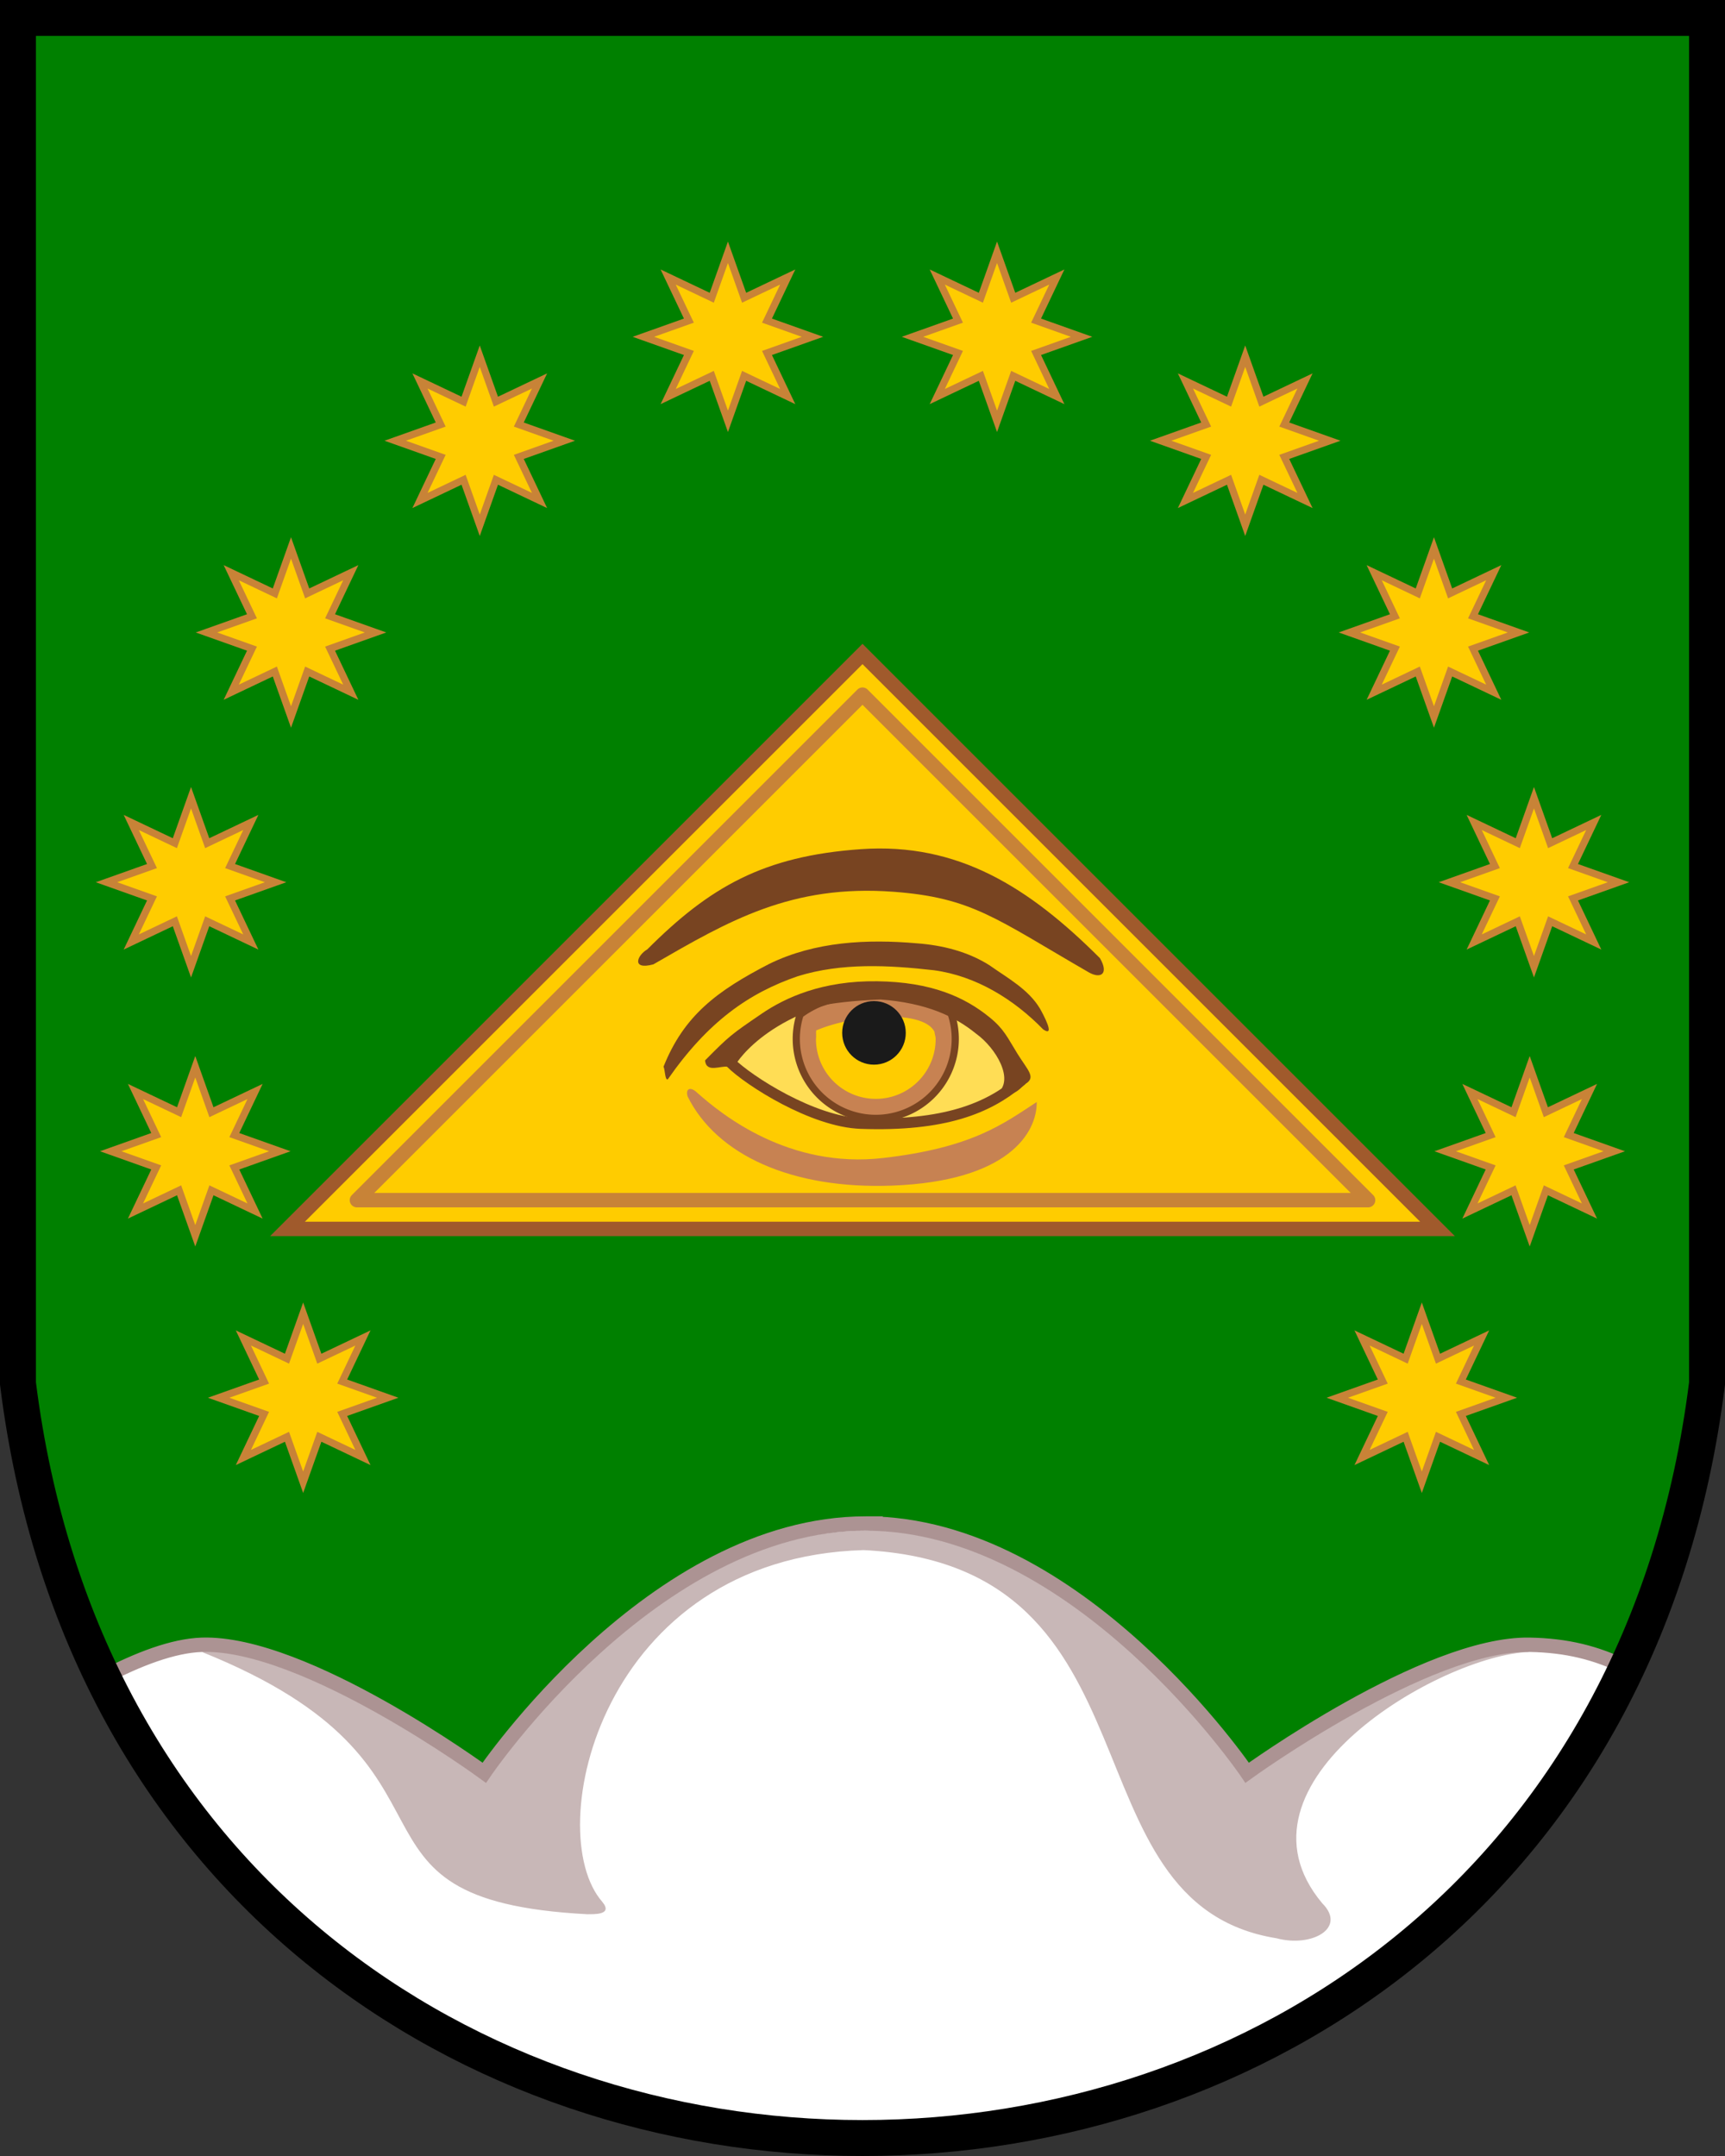
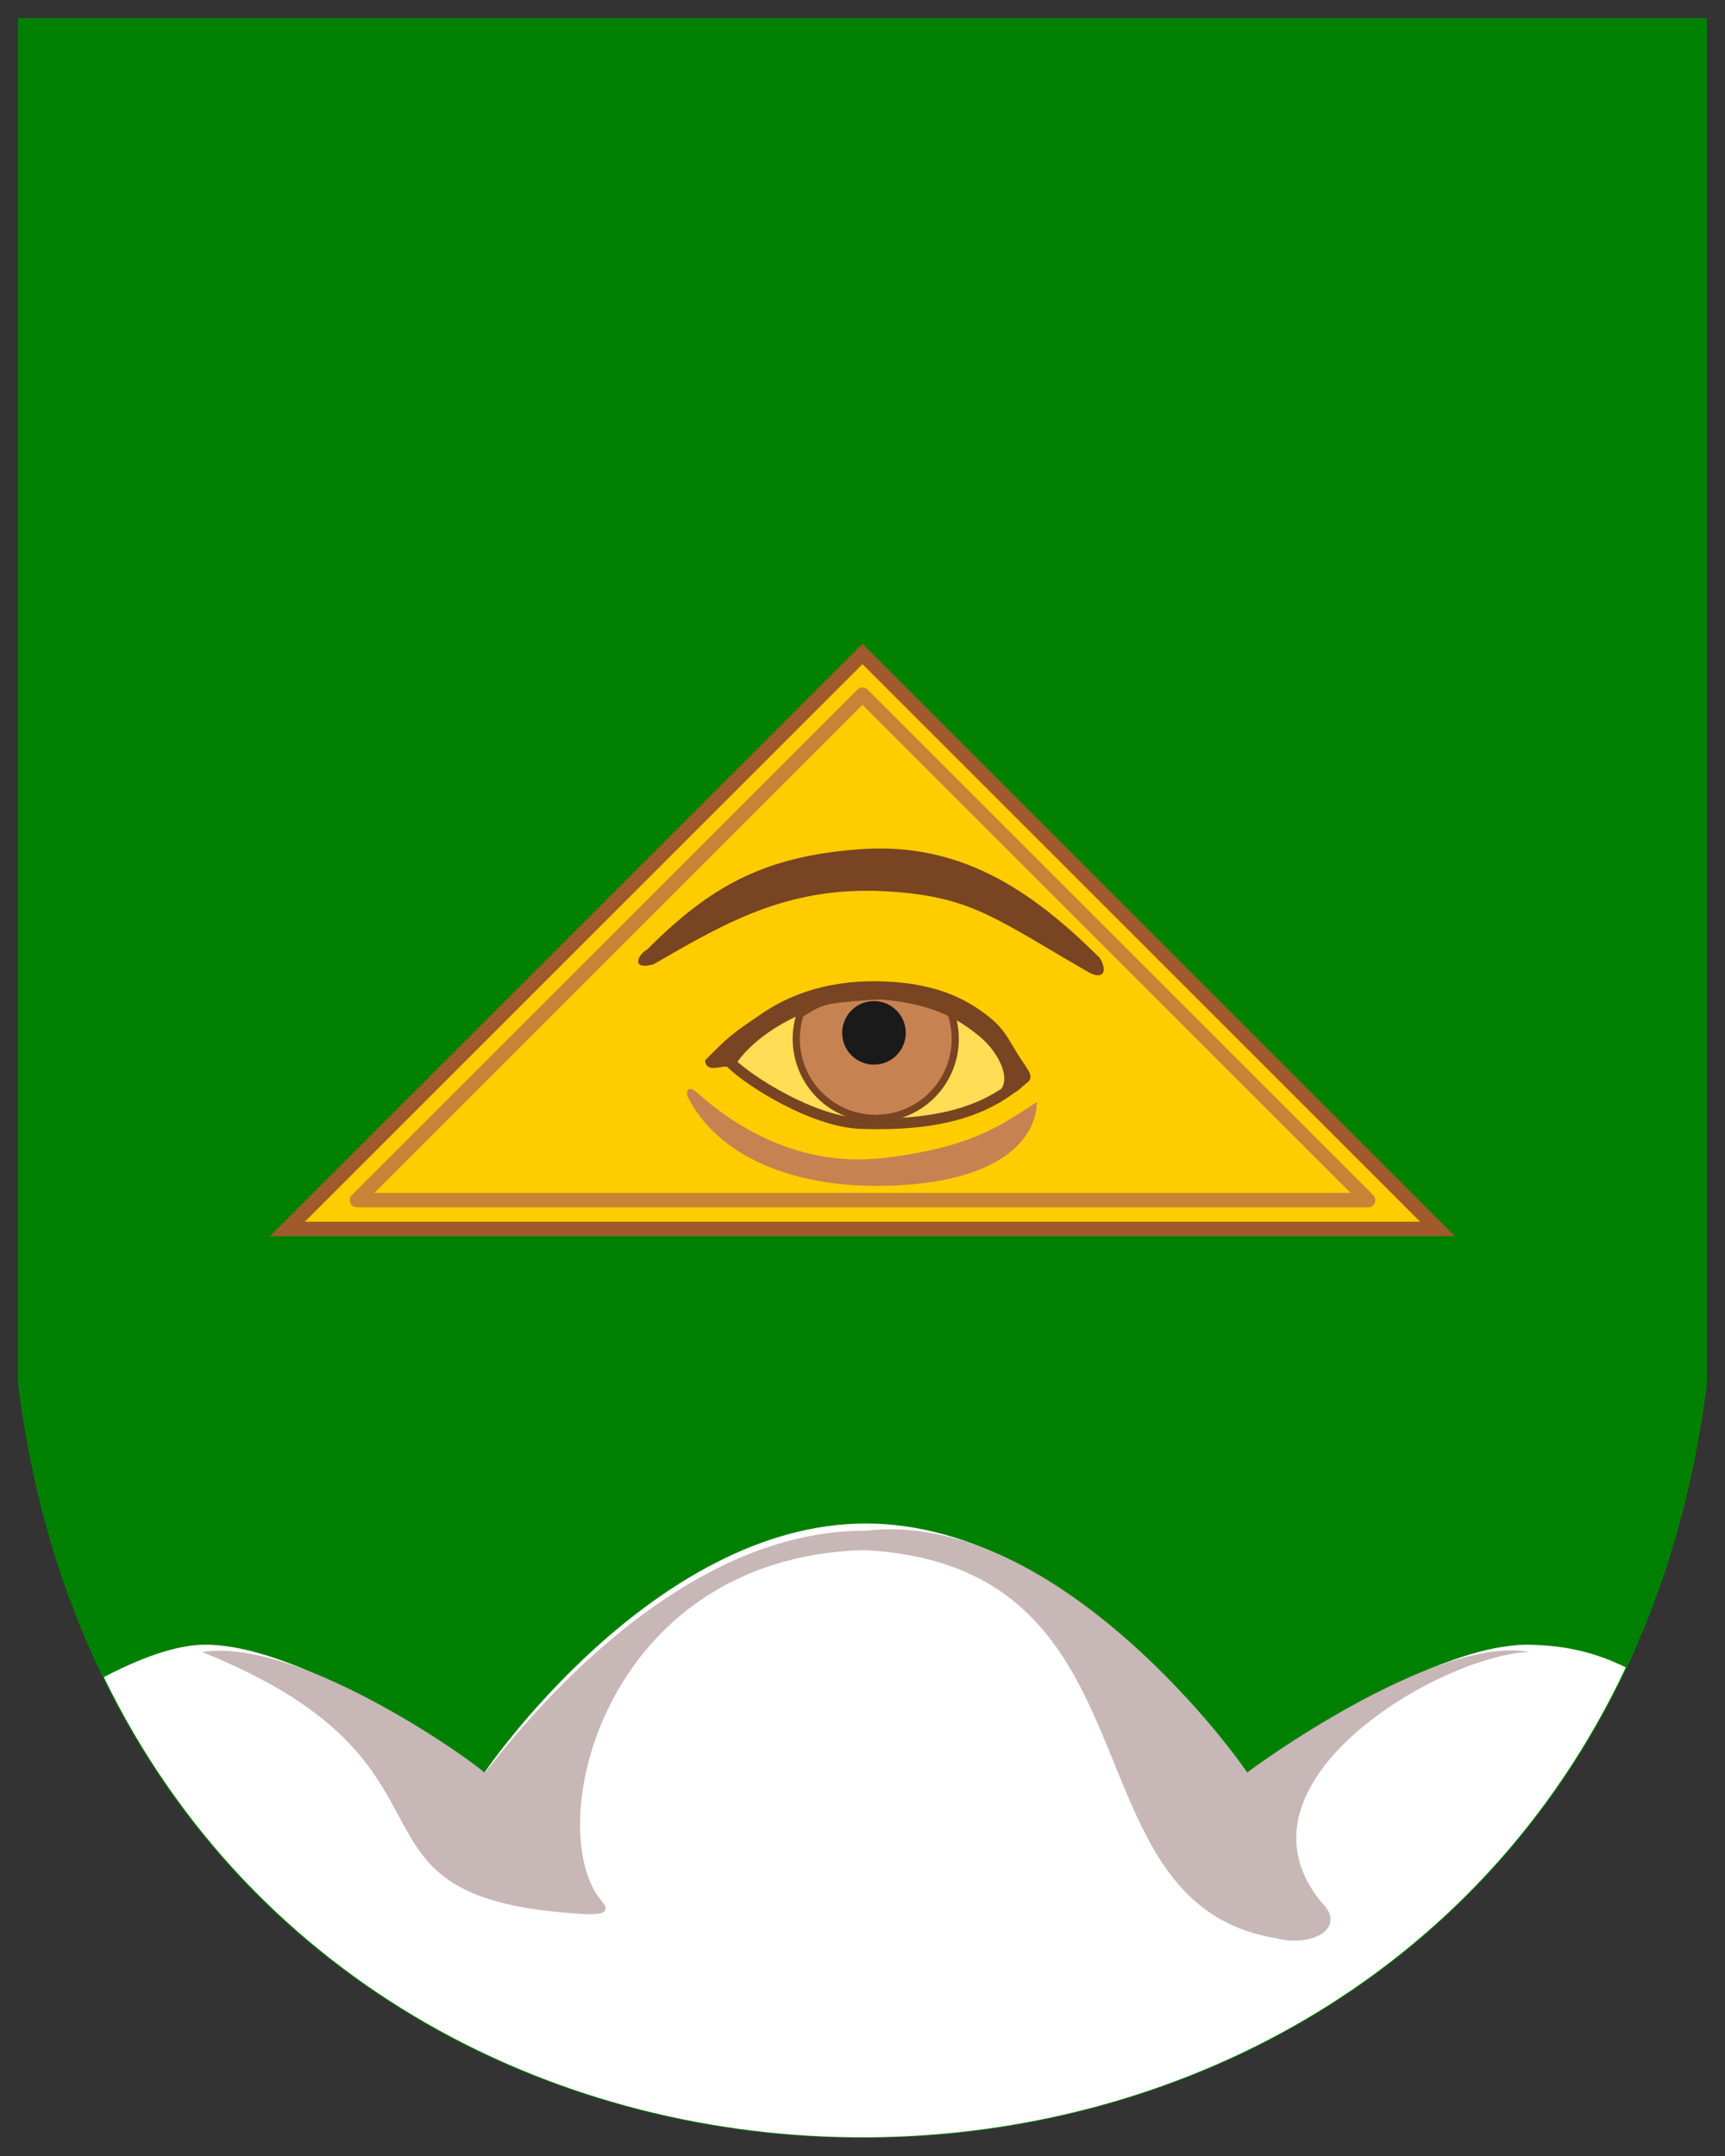
<svg xmlns="http://www.w3.org/2000/svg" xmlns:xlink="http://www.w3.org/1999/xlink" width="240" height="300" viewBox="0 0 480 600">
  <rect x="0" y="0" width="480" height="600" fill="#333333" stroke="none" />
  <path fill="green" d="M5 5v380c35 280 435 280 470 0V5z" />
  <path fill="#fc0" stroke="#a05a2c" stroke-linecap="round" stroke-width="4" d="m240 182 160 160H80z" />
  <g transform="translate(3039.7 729.94) scale(2.949)">
    <path fill="#fd5" d="M-949.78-141.02c7.966.242 12.751-1.958 15.608-4.312-4.16-4.395-2.782-7.524-13.478-8.88-10.087.765-13.377 4.107-14.165 6.981.29 1.494 8.442 6.05 12.035 6.21z" />
    <path fill="#c78252" stroke="#784421" stroke-linecap="round" stroke-linejoin="round" stroke-width=".678" d="M-940.62-149.47a7.5 7.5 0 1 1-14.638-2.313c3.902-2.96 11.786-2.638 13.662-1.39a7.466 7.466 0 0 1 .976 3.703z" />
-     <path fill="#fc0" fill-rule="evenodd" d="M-942.47-149.47a5.647 5.647 0 0 1-11.294 0c.038-.35-.005-.388.018-.806 3.428-1.495 10.098-2.014 11.167.127.04.37.1.361.109.679z" />
    <circle cx="-948.29" cy="-150.05" r="3" fill="#1a1a1a" />
    <path fill="#784421" d="M-958.9-151.85c-2.905 1.981-3.026 2.073-5.33 4.4.114 1.228 1.514.456 2.14.604 1.04-1.862 3.03-3.16 4.355-4.25 2.146-1.207 4.899-1.885 10.063-2.106 4.353.335 6.99 1.577 9.02 3.23 1.888 1.36 3.619 4.336 2.038 5.594.018.116.148.377.164.499.02.136.736-.528.754-.384.982-.13 1.07-.466 1.72-.983.995-.62.195-1.277-.771-2.83-.964-1.55-1.245-2.31-2.642-3.447-2.326-1.894-5.469-3.333-10.61-3.398-5.14-.065-8.634 1.524-10.902 3.071z" />
    <path fill="none" stroke="#784421" stroke-width="1.017" d="M-949.54-141.5c7.965.284 12.011-1.476 14.869-3.83-2.06-3.661-2.258-7.553-12.955-8.907-10.361 1.094-13.962 6.476-14.193 7.007 1.72 1.713 7.764 5.57 12.279 5.73z" />
    <path fill="#c78252" d="M-964.98-144.41c2.344 2.089 8.66 7.188 17.536 6.17 8.435-.969 11.341-3.22 14.511-5.286.033 2.908-2.671 7.46-13.581 7.888-9.59.375-16.634-2.924-19.359-8.409-.232-.75.274-.961.892-.363z" />
-     <path fill="#784421" d="M-944.22-158.5c-4.711-.415-9.638-.175-13.954 1.941-4.936 2.55-8.037 4.863-9.973 9.697.155.32.131 1.316.402 1.197 3.792-5.448 7.644-8.143 12.264-9.732 4.15-1.286 8.583-1.047 12.845-.564 3.981.537 7.55 2.745 10.315 5.588 1.226.81-.058-1.53-.31-1.975-1.101-1.835-3.068-2.88-4.763-4.084-2.041-1.293-4.437-1.89-6.826-2.068z" />
    <path fill="#784421" d="M-969.68-157.93c-.957.552-1.533 1.98.573 1.415 7.072-4.083 13.01-7.58 22.69-6.849 7.423.561 9.623 2.536 18.384 7.595 1.123.648 1.934.172 1.069-1.327-6.66-6.661-13.38-10.938-22.571-10.29s-14.254 3.565-20.145 9.456z" />
  </g>
  <path fill="none" stroke="#c88337" stroke-linecap="round" stroke-linejoin="round" stroke-width="4" d="M99.312 334h281.38l-140.69-140.69L99.312 334z" />
  <path fill="#fff" d="m240.9 423.98-.004.004c-59.242 0-106.14 69.368-106.14 69.368S84.91 456.8 56.178 457.73c-8.06.261-17.777 4.033-27.29 9 83.374 171.656 342 170.766 423.52-2.7-8.205-4.07-16.508-6.123-26.8-6.304-28.744-.505-78.574 35.622-78.574 35.622s-46.9-69.368-106.14-69.368z" />
  <path fill="#c8b7b7" d="M56.179 459.73c80.05 32.13 32.264 69.051 107.3 72.989 1.58-.044 7.239.313 4.125-3.437-17.193-19.586-.406-95.824 72.723-97.902 84.832 4.243 54.713 98.343 114.89 108.03 9.75 2.613 19.649-2.806 12.712-9.742-28.098-33.54 33.106-69.134 57.689-69.937-26.218-4.955-78.172 32.965-78.582 33.62-.723-1.626-51.938-73.716-106.14-67.365-59.245-.294-105.83 68.514-106.14 67.37-.314-1.145-50.6-37.946-78.58-33.621z" />
-   <path fill="none" stroke="#ac9393" stroke-width="4" d="m240.9 423.98-.004.004c-59.242 0-106.14 69.368-106.14 69.368S84.91 456.8 56.178 457.73c-8.06.261-17.777 4.033-27.29 9 83.374 171.656 342 170.766 423.52-2.7-8.205-4.07-16.508-6.123-26.8-6.304-28.744-.505-78.574 35.622-78.574 35.622s-46.9-69.368-106.14-69.368z" />
-   <path fill="none" stroke="#000" stroke-width="10" d="M5 5v380c35 280 435 280 470 0V5z" />
-   <path id="a" fill="#fc0" stroke="#c88337" stroke-width="2" d="m419.16 388.98-12.657 4.501 5.767 12.132-12.132-5.767-4.5 12.657-4.502-12.657-12.132 5.767 5.767-12.132-12.657-4.501 12.657-4.501-5.767-12.132 12.132 5.767 4.501-12.657 4.501 12.657 12.132-5.767-5.767 12.132z" />
  <use xlink:href="#a" transform="translate(30.019 -68.592)" />
  <use xlink:href="#a" transform="translate(31.207 -143.46)" />
  <use xlink:href="#a" transform="translate(3.38 -212.97)" />
  <use xlink:href="#a" transform="translate(-49.142 -266.33)" />
  <use xlink:href="#a" transform="translate(-118.2 -295.25)" />
  <use xlink:href="#a" transform="translate(-193.08 -295.25)" />
  <use xlink:href="#a" transform="translate(-262.14 -266.33)" />
  <use xlink:href="#a" transform="translate(-314.66 -212.97)" />
  <use xlink:href="#a" transform="translate(-342.48 -143.46)" />
  <use xlink:href="#a" transform="translate(-341.3 -68.592)" />
  <use xlink:href="#a" transform="translate(-311.28)" />
</svg>